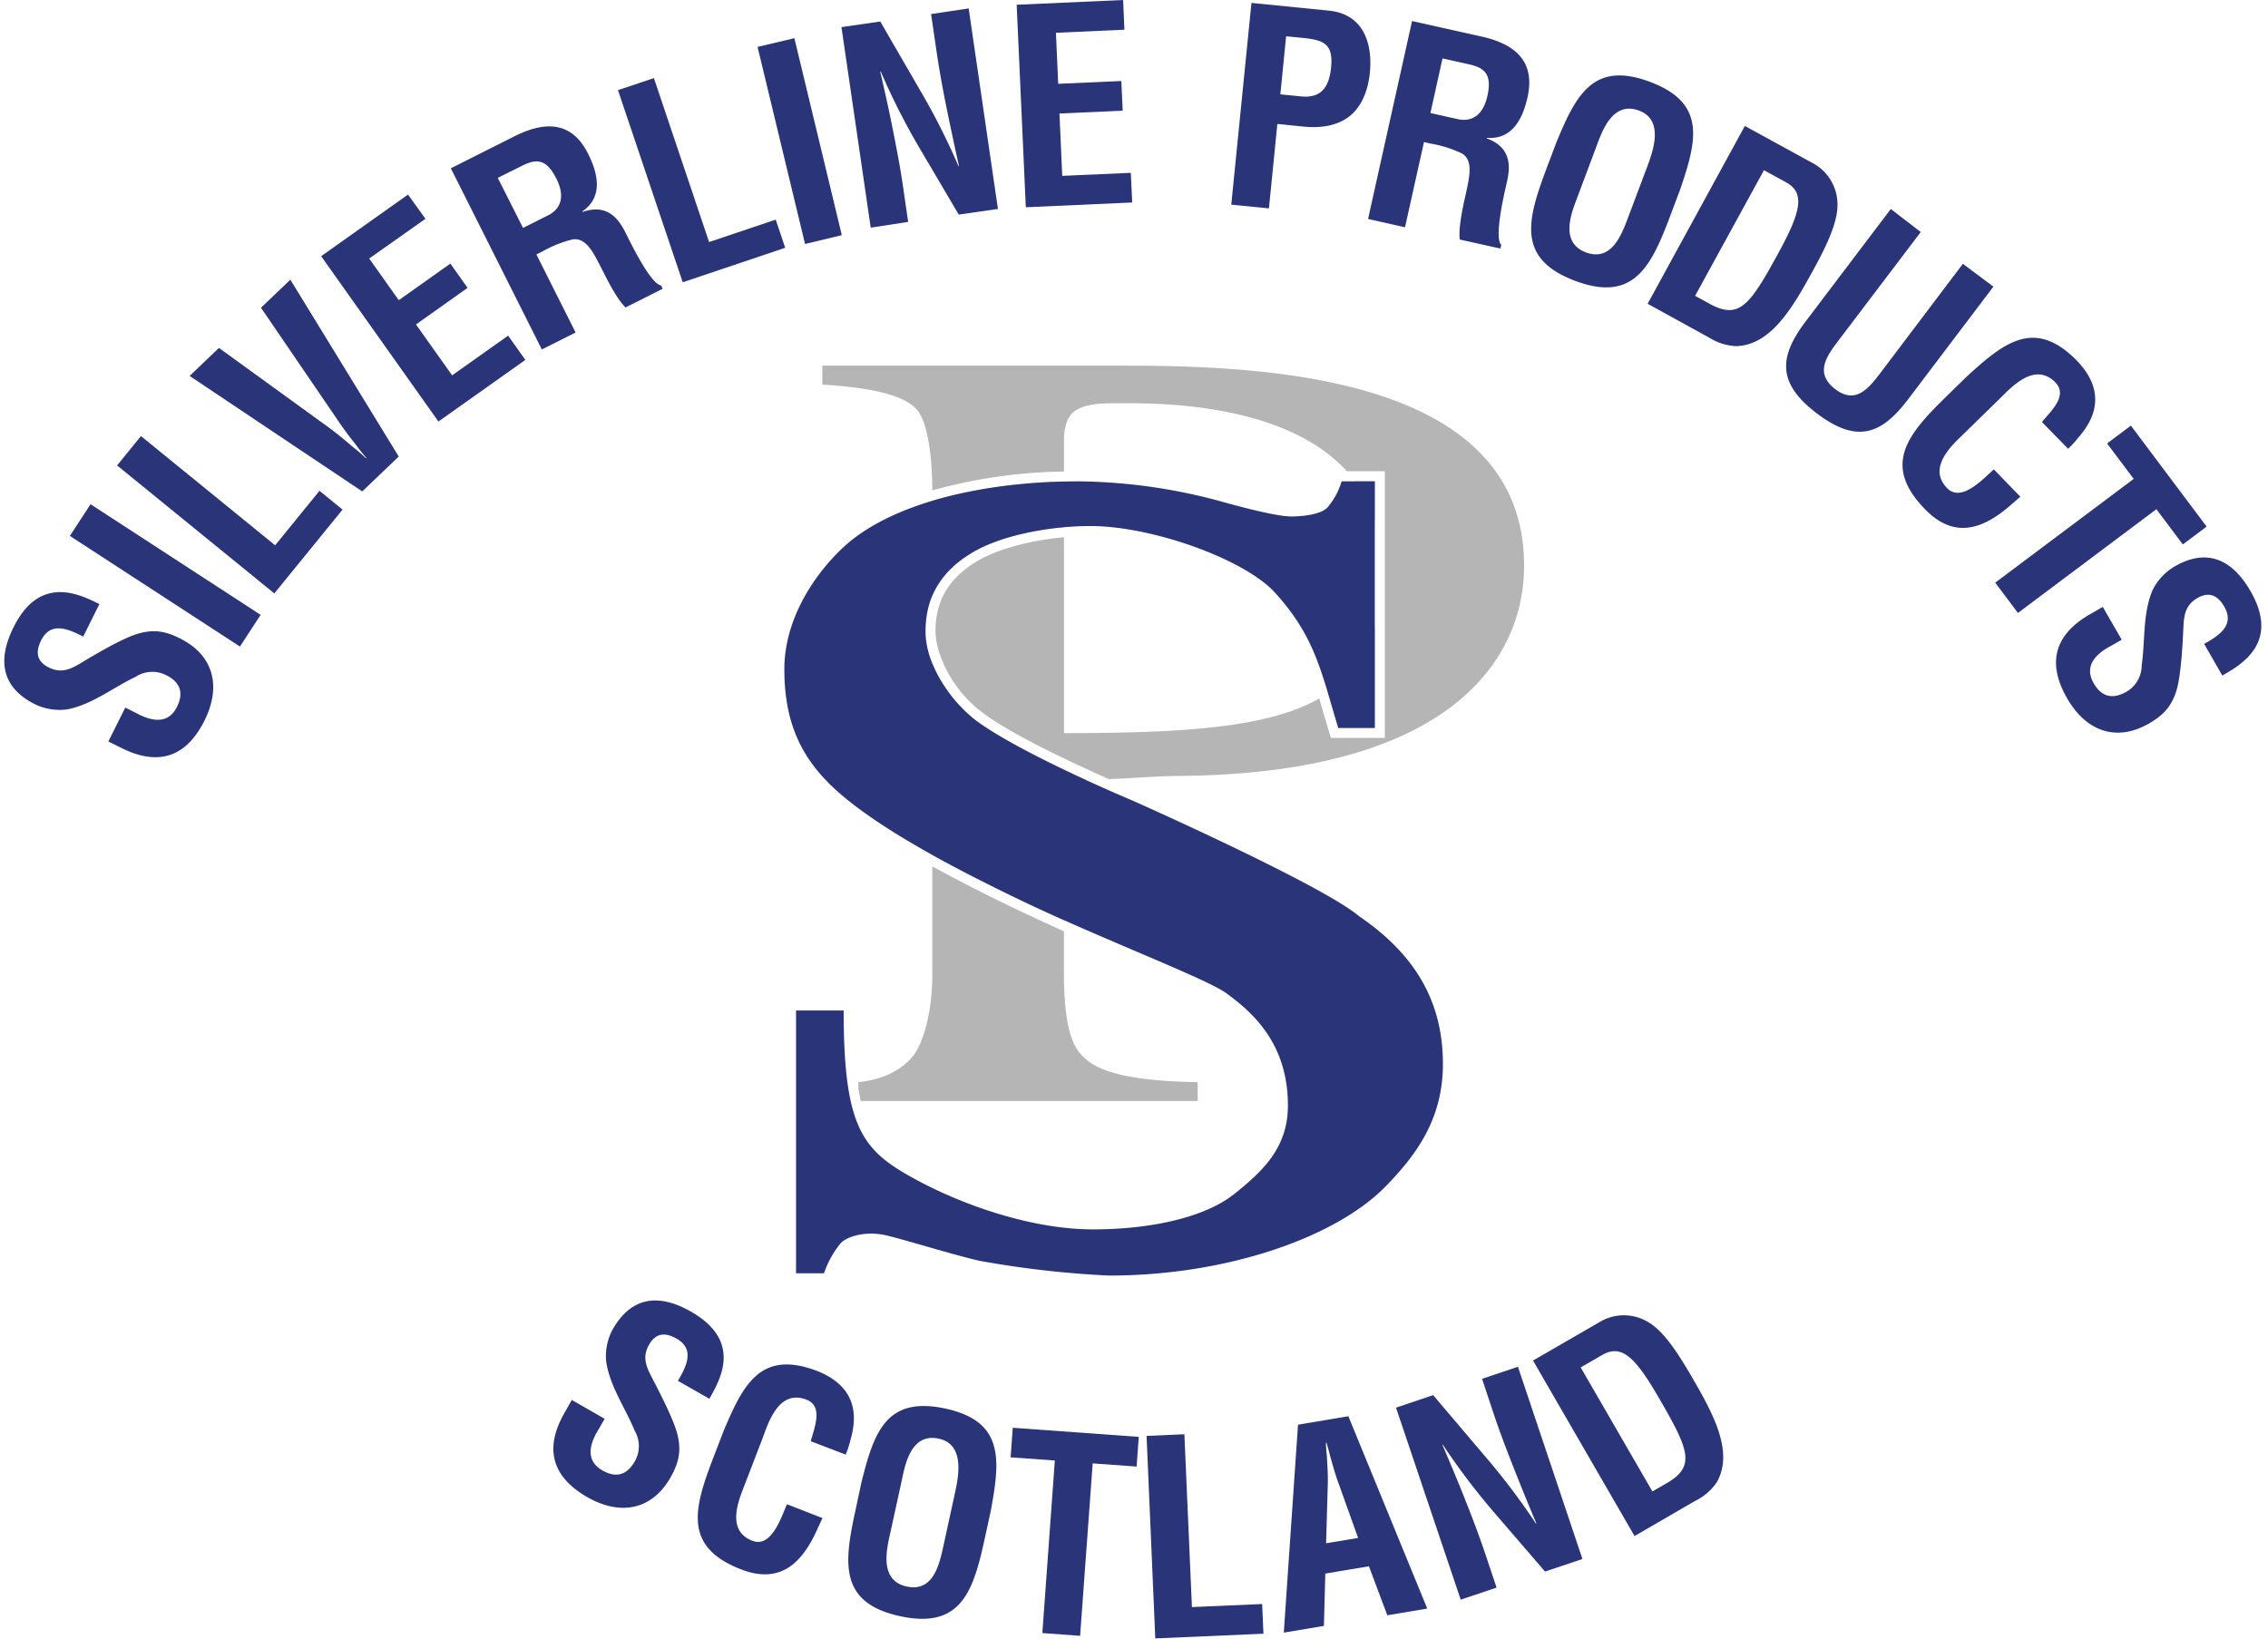
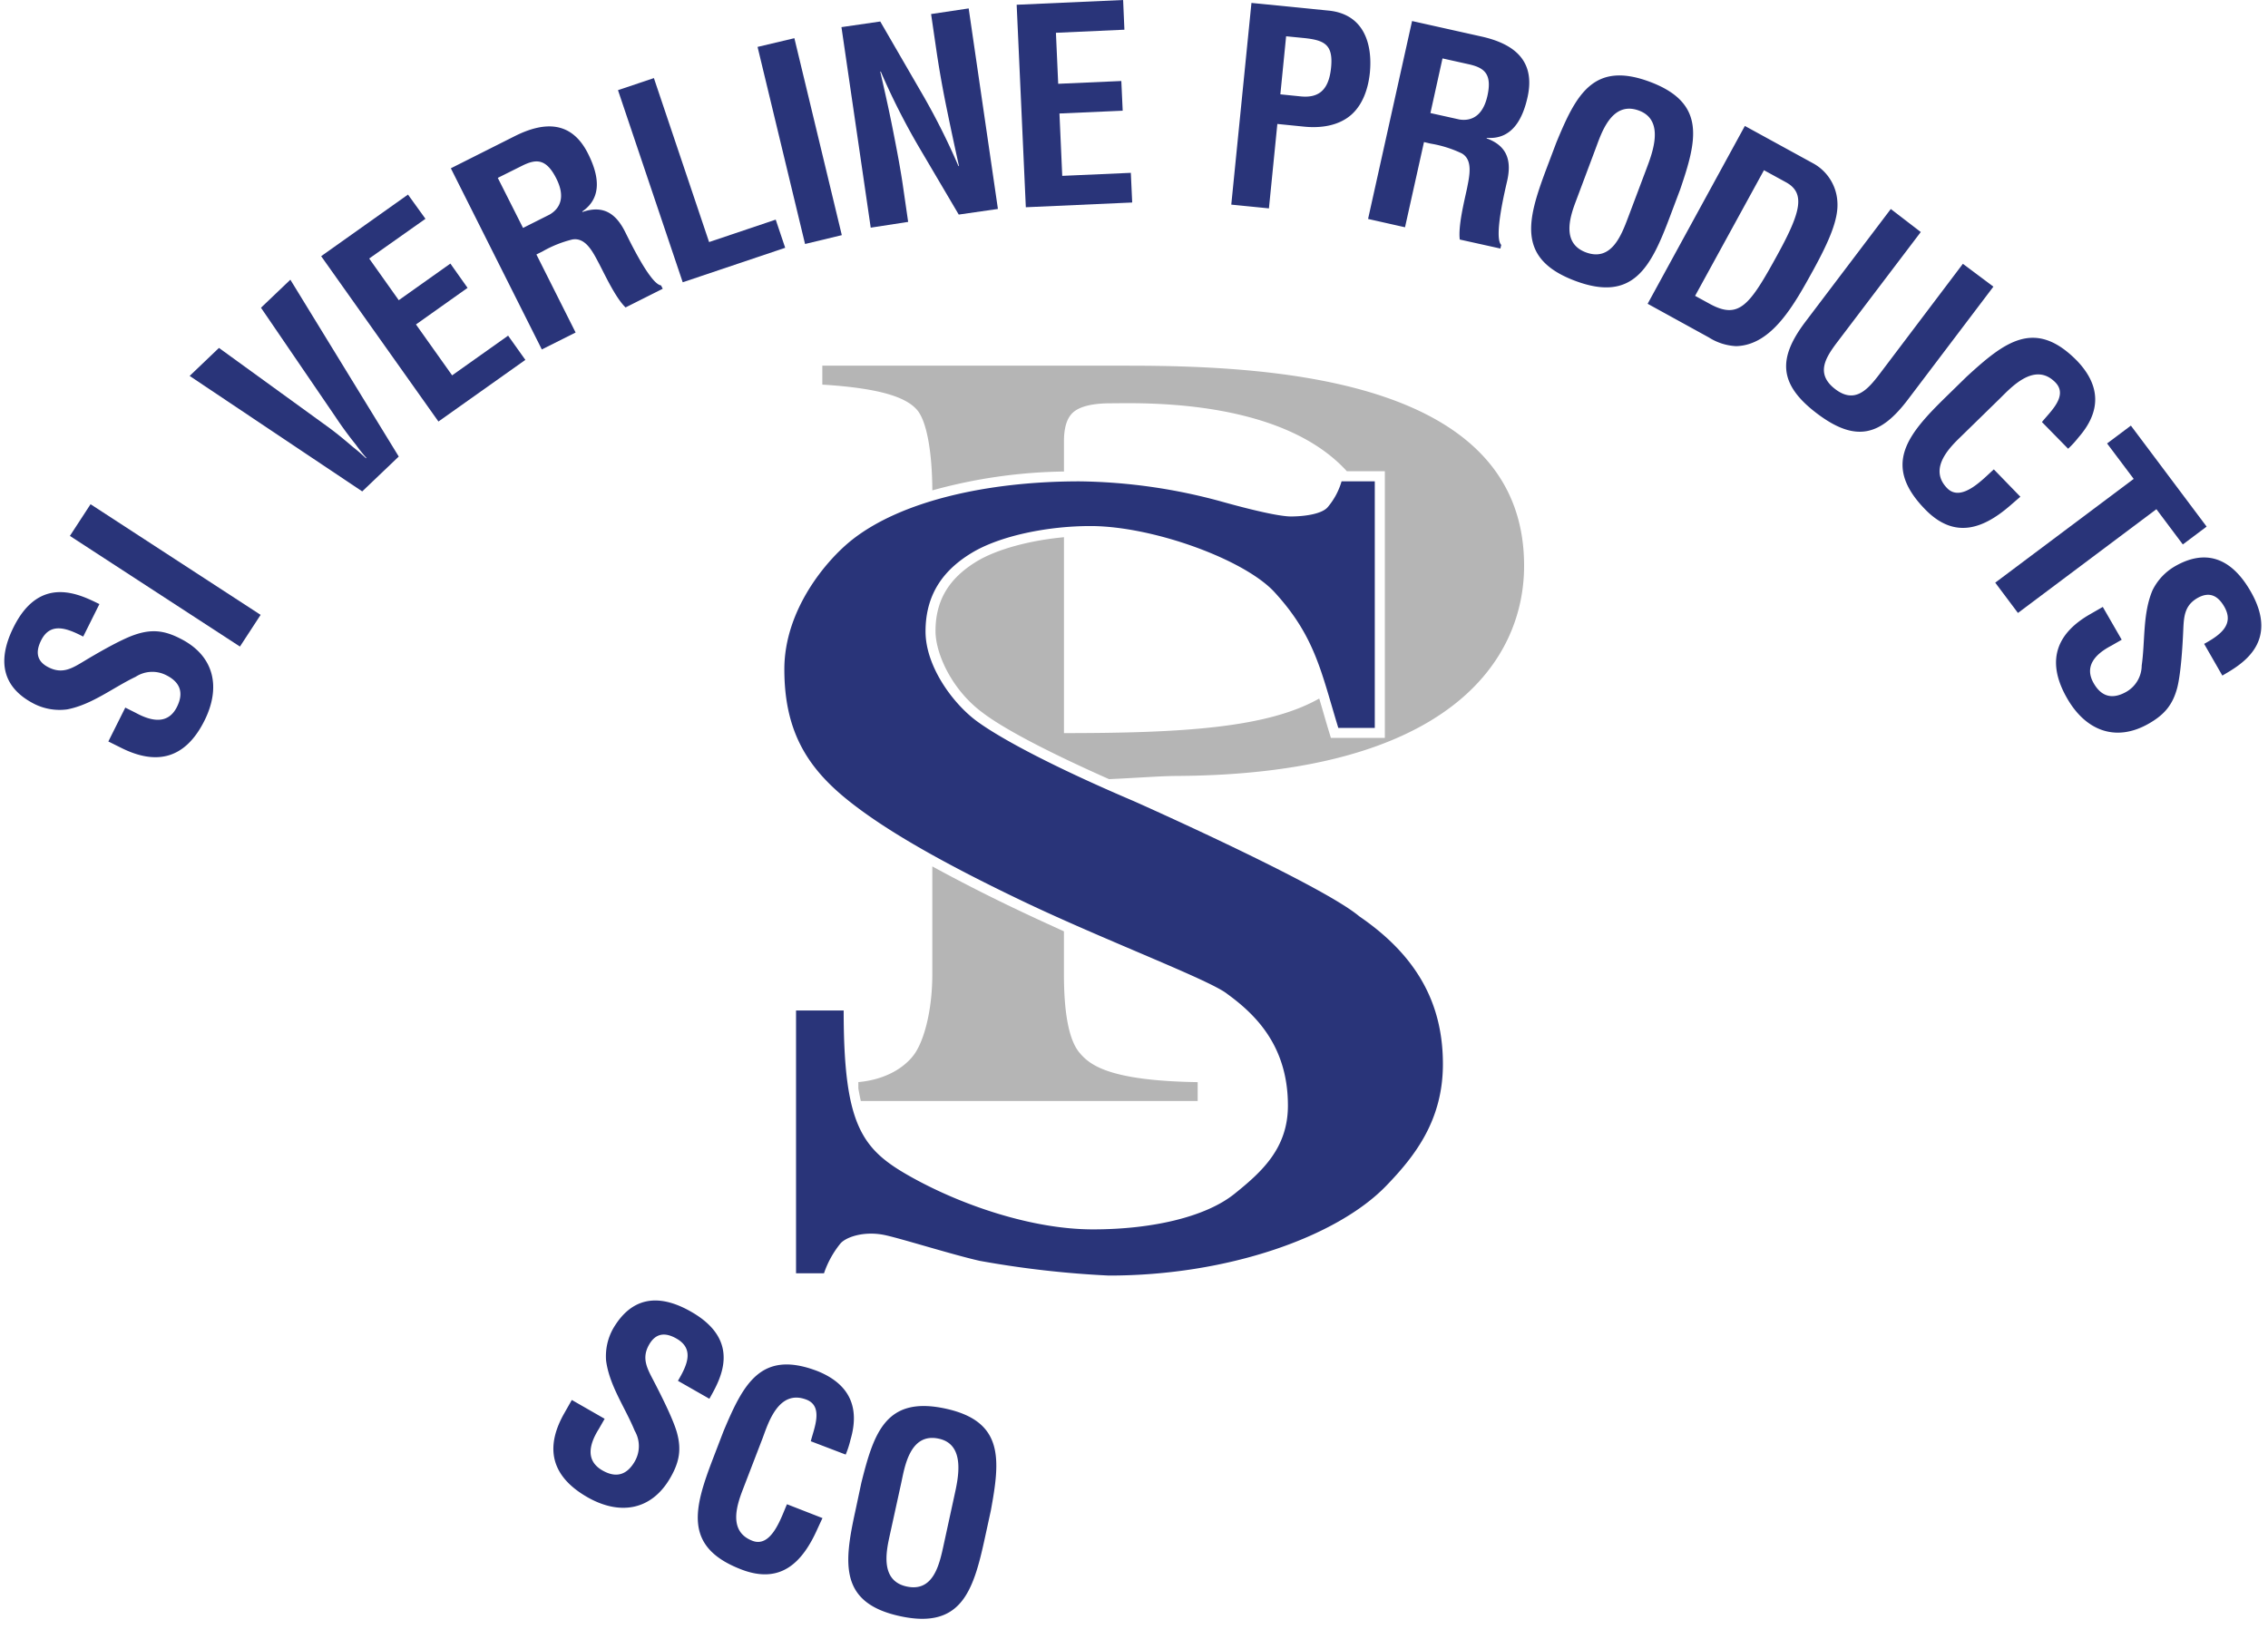
<svg xmlns="http://www.w3.org/2000/svg" width="83" height="60">
  <g fill="none">
    <g transform="translate(28.564 13.245)">
-       <path d="M21.748 5.79V4.373h-.722c.319.427.563.906.722 1.415zM6.993 6.995c.81-.493 2.088-.827 3.38-.942V4.382c-1.63.023-3.25.26-4.818.705v3.477a3.39 3.39 0 0 1 1.438-1.568zm13.42 6.405h1.335v-3.67a4.125 4.125 0 0 1-1.71 2.393c.118.403.236.82.375 1.277zm-14.858-2.37v7.022a66.36 66.36 0 0 0 4.817 2.387v-5.12c.284 0 .557 0 .819-.01-1.99-.913-3.346-1.652-4.01-2.164a5.216 5.216 0 0 1-1.626-2.115z" fill="#B5B5B5" />
      <path d="M12.724.14H1.53v.693c2.318.142 3.11.525 3.46.918.349.392.558 1.498.566 2.953a18.957 18.957 0 0 1 4.817-.69V2.899c0-.546.133-.911.398-1.1.265-.188.702-.282 1.311-.282 1.007 0 6.19-.212 8.643 2.486h1.391v9.761h-1.974l-.08-.26a72.366 72.366 0 0 1-.234-.798l-.113-.383c-1.894 1.073-4.98 1.266-9.342 1.266v-7.17c-1.254.115-2.46.442-3.191.884-1.03.627-1.51 1.436-1.51 2.553 0 .833.605 2.164 1.73 2.99.766.586 2.42 1.453 4.62 2.428 1.029-.045 1.856-.113 2.484-.117 9.964-.055 12.706-4.236 12.706-7.693C27.214.703 18.289.14 12.724.14zM8.716 20.078a62.297 62.297 0 0 1-3.161-1.61v3.94c0 1.413-.332 2.5-.677 2.96-.344.46-1.021.904-2.03.995v.228c.026.16.058.32.091.465h12.327v-.691c-3.236-.051-3.944-.624-4.324-1.077-.38-.453-.57-1.414-.57-2.873v-1.57c-.565-.258-1.125-.514-1.656-.767z" fill="#B5B5B5" />
      <path d="M.568 23.743h1.743c0 4.277.684 5.106 2.529 6.126 1.845 1.02 4.393 1.885 6.592 1.885 2.138 0 4.112-.444 5.177-1.298 1.02-.818 1.96-1.68 1.96-3.234 0-2.16-1.16-3.316-2.219-4.085-.62-.505-4.51-1.974-7.474-3.391-2.965-1.417-5.107-2.636-6.486-3.763C.962 14.815.14 13.492.14 11.252c0-2.187 1.547-4.006 2.487-4.745 1.78-1.4 4.905-2.133 8.315-2.133 1.778.022 3.545.277 5.256.756 1.62.45 2.244.529 2.475.529.522 0 1.162-.095 1.363-.353.228-.273.397-.59.496-.932h1.216V13.4h-1.335c-.626-2.052-.85-3.351-2.335-4.97-1.109-1.205-4.468-2.42-6.734-2.42-1.596 0-3.335.367-4.351.985-.924.561-1.686 1.409-1.686 2.872 0 1.286 1.009 2.646 1.874 3.283.865.636 2.79 1.669 5.745 2.928 0 0 6.874 3.052 8.254 4.217 2.129 1.456 3.061 3.21 3.061 5.408 0 2.052-1.015 3.36-2.075 4.456-1.81 1.875-5.82 3.29-10.153 3.285a36.125 36.125 0 0 1-4.722-.538c-.957-.215-2.815-.797-3.439-.936-.798-.18-1.49.076-1.674.319a3.51 3.51 0 0 0-.587 1.072H.568v-9.619z" fill="#293479" />
    </g>
    <g fill="#293479">
      <path d="M3.045 23.301c-.59-.305-1.2-.542-1.54.139-.208.416-.173.766.279.99.506.253.859.031 1.3-.235.443-.267 1.331-.785 1.84-.958.628-.218 1.094-.16 1.668.134 1.257.627 1.498 1.786.894 2.999-.74 1.489-1.839 1.605-3.032 1.013l-.489-.243.62-1.24.389.195c.638.348 1.2.388 1.503-.223.26-.524.11-.908-.396-1.159a1.117 1.117 0 0 0-1.117.06c-.826.393-1.595 1.019-2.507 1.193a2.074 2.074 0 0 1-1.177-.188c-1.133-.565-1.436-1.512-.782-2.823.983-1.974 2.48-1.162 3.14-.844l-.593 1.19z" />
      <path d="M8.781 23.666L2.558 19.616 3.314 18.456 9.538 22.506z" />
-       <path d="M10.039 21.721L4.285 17.036 5.159 15.962 10.069 19.96 11.692 17.965 12.536 18.653z" />
      <path d="M9.552 11.263l1.074-1.025 3.967 6.473-1.337 1.276L6.94 13.76l1.073-1.025 3.917 2.839c.345.246.674.52.998.798.162.126.317.261.466.403l.014-.014a5.98 5.98 0 0 1-.381-.479 13.712 13.712 0 0 1-.754-1.03l-2.722-3.988z" />
      <path d="M16.045 15.429L11.753 9.377 14.931 7.122 15.57 8.009 13.511 9.463 14.593 10.988 16.482 9.648 17.111 10.537 15.223 11.876 16.546 13.739 18.595 12.286 19.226 13.173z" />
      <path d="M19.63 9.314l1.435 2.857-1.236.62-3.33-6.631 2.342-1.178c1.07-.536 2.074-.573 2.682.648.364.726.559 1.58-.215 2.111l.01.018c.783-.272 1.238.087 1.557.724.139.273.92 1.915 1.316 1.963l.063.123-1.361.684c-.364-.35-.746-1.176-.975-1.613-.214-.402-.48-.958-.97-.875a4.203 4.203 0 0 0-1.097.44l-.222.11zm-.489-.971l.973-.489c.395-.23.58-.656.246-1.318-.372-.743-.744-.712-1.217-.487l-.926.462.924 1.832z" />
      <path d="M24.985 10.332L22.616 3.3 23.93 2.858 25.95 8.86 28.388 8.039 28.735 9.07z" />
      <path d="M29.462 8.931L27.724 1.717 29.071 1.398 30.807 8.607z" />
      <path d="M34.076.514L35.45.308l1.07 7.34-1.434.206-1.449-2.459a25.2 25.2 0 0 1-1.404-2.775h-.02c.138.6.306 1.336.452 2.075.147.739.283 1.458.37 2.047l.2 1.38-1.37.211-1.071-7.34 1.42-.206 1.457 2.516a24.95 24.95 0 0 1 1.404 2.775h.02a126.16 126.16 0 0 1-.441-2.065 38.89 38.89 0 0 1-.37-2.063l-.21-1.436z" />
      <path d="M37.541 7.586L37.206 0.174 41.102 0 41.149 1.087 38.643 1.2 38.726 3.067 41.036 2.965 41.086 4.052 38.772 4.154 38.874 6.437 41.384 6.326 41.434 7.412z" />
      <path d="M45.06 7.49l.738-7.383 2.816.28c1.318.127 1.617 1.244 1.518 2.27-.064.638-.302 1.323-.865 1.683-.468.302-1.058.351-1.596.29l-.925-.093-.308 3.09-1.377-.137zm1.796-4.037l.739.075c.6.06 1.029-.16 1.117-1.051.084-.848-.238-1.009-1.015-1.087l-.63-.062-.211 2.125zm5.256 1.748l-.694 3.118-1.352-.305L51.676.77l2.554.57c1.168.264 1.966.868 1.675 2.205-.175.798-.563 1.576-1.498 1.5v.02c.779.285.906.85.752 1.545-.068.3-.502 2.075-.22 2.354l-.03.134-1.487-.33c-.062-.5.16-1.382.264-1.867.087-.447.233-1.054-.2-1.291a4.26 4.26 0 0 0-1.128-.353l-.246-.057zm.236-1.063l1.062.236c.451.07.863-.142 1.024-.867.18-.81-.128-1.02-.638-1.145l-1.006-.224-.442 2zm4.603 1.091c.72-1.747 1.354-3.01 3.429-2.234 2.074.777 1.72 2.146 1.107 3.942l-.373.99c-.696 1.852-1.344 3.152-3.474 2.351-2.13-.8-1.755-2.207-1.063-4.058l.374-.99zm.716 2.147c-.217.572-.522 1.525.367 1.86.926.348 1.294-.601 1.545-1.268l.67-1.778c.207-.555.699-1.778-.263-2.14-1.02-.383-1.392.862-1.596 1.398l-.723 1.928zm2.63 3.743l3.558-6.509 2.534 1.388c.512.297.835.836.854 1.427.03.603-.286 1.366-.874 2.441-.704 1.277-1.516 2.77-2.833 2.804a2.043 2.043 0 0 1-.999-.319l-2.24-1.232zm2.267 0c1.084.594 1.468.06 2.5-1.824.84-1.535 1.017-2.234.288-2.628l-.798-.437-2.52 4.599.53.29zm9.27-1.463l1.117.836-3.123 4.125c-.99 1.31-1.888 1.61-3.332.519-1.444-1.092-1.414-2.05-.423-3.361l3.123-4.125 1.097.843-3.052 4.024c-.429.568-.82 1.165-.07 1.733.718.543 1.188 0 1.617-.563l3.046-4.031zm2.103 8.526l-.319.276c-1.016.898-2.074 1.299-3.156.196-1.596-1.627-.663-2.743.751-4.126l.757-.74c1.393-1.277 2.502-2.155 4.051-.572.85.898.881 1.837.045 2.793a3.632 3.632 0 0 1-.381.416l-.958-.977c.299-.375.97-.957.493-1.45-.761-.777-1.626.191-2.036.593l-1.471 1.437c-.44.427-1.117 1.161-.455 1.841.533.544 1.348-.376 1.709-.688l.97 1z" />
      <path d="M77.982 15.579L80.754 19.275 79.883 19.928 78.916 18.638 73.849 22.436 73.018 21.327 78.085 17.529 77.111 16.232z" />
      <path d="M80.663 23.568c.58-.32 1.117-.7.738-1.36-.232-.404-.543-.567-.98-.32-.49.282-.501.7-.524 1.215-.022.516-.084 1.543-.217 2.065-.167.638-.478.994-1.037 1.315-1.217.699-2.315.258-2.992-.918-.828-1.436-.32-2.419.833-3.08l.47-.27.692 1.201-.378.217c-.639.333-.987.783-.647 1.376.29.505.694.593 1.184.319.352-.196.57-.566.573-.969.13-.908.032-1.89.394-2.75.178-.364.46-.668.81-.874 1.097-.638 2.053-.359 2.782.91 1.1 1.915-.405 2.712-1.035 3.083l-.666-1.16zM24.81 50.542c.337-.57.61-1.166-.051-1.545-.404-.231-.755-.215-1.005.222-.28.49-.079.855.16 1.312.237.456.706 1.374.855 1.892.18.639.087 1.1-.232 1.658-.697 1.22-1.868 1.392-3.045.718-1.436-.825-1.495-1.927-.837-3.078l.271-.478 1.202.689-.216.377c-.384.612-.456 1.176.136 1.514.506.29.898.16 1.18-.327a1.117 1.117 0 0 0 0-1.125c-.347-.85-.928-1.649-1.048-2.573-.03-.405.058-.81.256-1.164.638-1.098 1.595-1.346 2.862-.618 1.915 1.096 1.018 2.544.663 3.183l-1.151-.657zm5.29 5.025c-.06.124-.121.26-.18.386-.55 1.24-1.347 2.048-2.788 1.495-2.124-.815-1.746-2.216-1.037-4.064l.38-.99c.73-1.742 1.372-3 3.441-2.208 1.148.463 1.569 1.3 1.207 2.52a3.448 3.448 0 0 1-.174.536l-1.277-.488c.115-.465.479-1.277-.16-1.523-1.014-.39-1.396.853-1.595 1.389l-.737 1.915c-.219.572-.532 1.522.356 1.863.711.273 1.067-.904 1.265-1.338l1.299.507zm1.423-1.297c.458-1.835.902-3.177 3.067-2.713 2.166.464 2.013 1.875 1.671 3.734l-.225 1.034c-.42 1.934-.871 3.314-3.096 2.832-2.224-.481-2.061-1.92-1.637-3.853l.22-1.034zm1.02 2.012c-.13.6-.294 1.588.638 1.789.967.21 1.192-.784 1.344-1.481l.404-1.856c.126-.58.434-1.859-.573-2.074-1.063-.232-1.251 1.054-1.373 1.614l-.44 2.008z" />
-       <path d="M37.063 52.261L41.674 52.594 41.596 53.681 39.988 53.564 39.528 59.876 38.146 59.775 38.603 53.459 36.985 53.343z" />
-       <path d="M42.279 59.971L41.96 52.559 43.344 52.498 43.62 58.824 46.19 58.712 46.237 59.799z" />
-       <path d="M46.982 59.759l.52-7.61 1.843-.31 2.887 7.04-1.462.245-.673-1.794-1.596.268-.051 1.915-1.468.246zm1.548-3.27l1.171-.196-.72-2.015c-.124-.33-.209-.658-.306-.993-.037-.16-.085-.319-.13-.479h-.02c0 .16.016.33.034.497.017.348.044.684.033 1.037l-.062 2.15zm5.708-6.019l1.313-.442 2.36 7.036-1.369.46-1.862-2.163a24.894 24.894 0 0 1-1.877-2.48h-.019c.243.567.538 1.26.815 1.96.278.7.538 1.385.727 1.948l.443 1.323-1.313.44-2.367-7.027 1.36-.458 1.881 2.218a24.734 24.734 0 0 1 1.877 2.48h.02a89.574 89.574 0 0 1-.799-1.953c-.26-.663-.518-1.33-.73-1.957l-.46-1.385zm5.58 5.754L56.103 49.8l2.502-1.446a1.715 1.715 0 0 1 1.663.01c.531.287 1.02.957 1.634 2.015.733 1.267 1.58 2.732.926 3.876a2.035 2.035 0 0 1-.798.686l-2.212 1.283zm1.176-1.934c1.07-.619.812-1.225-.262-3.083-.876-1.516-1.377-2.026-2.096-1.611l-.789.456 2.625 4.54.522-.302z" />
    </g>
  </g>
</svg>